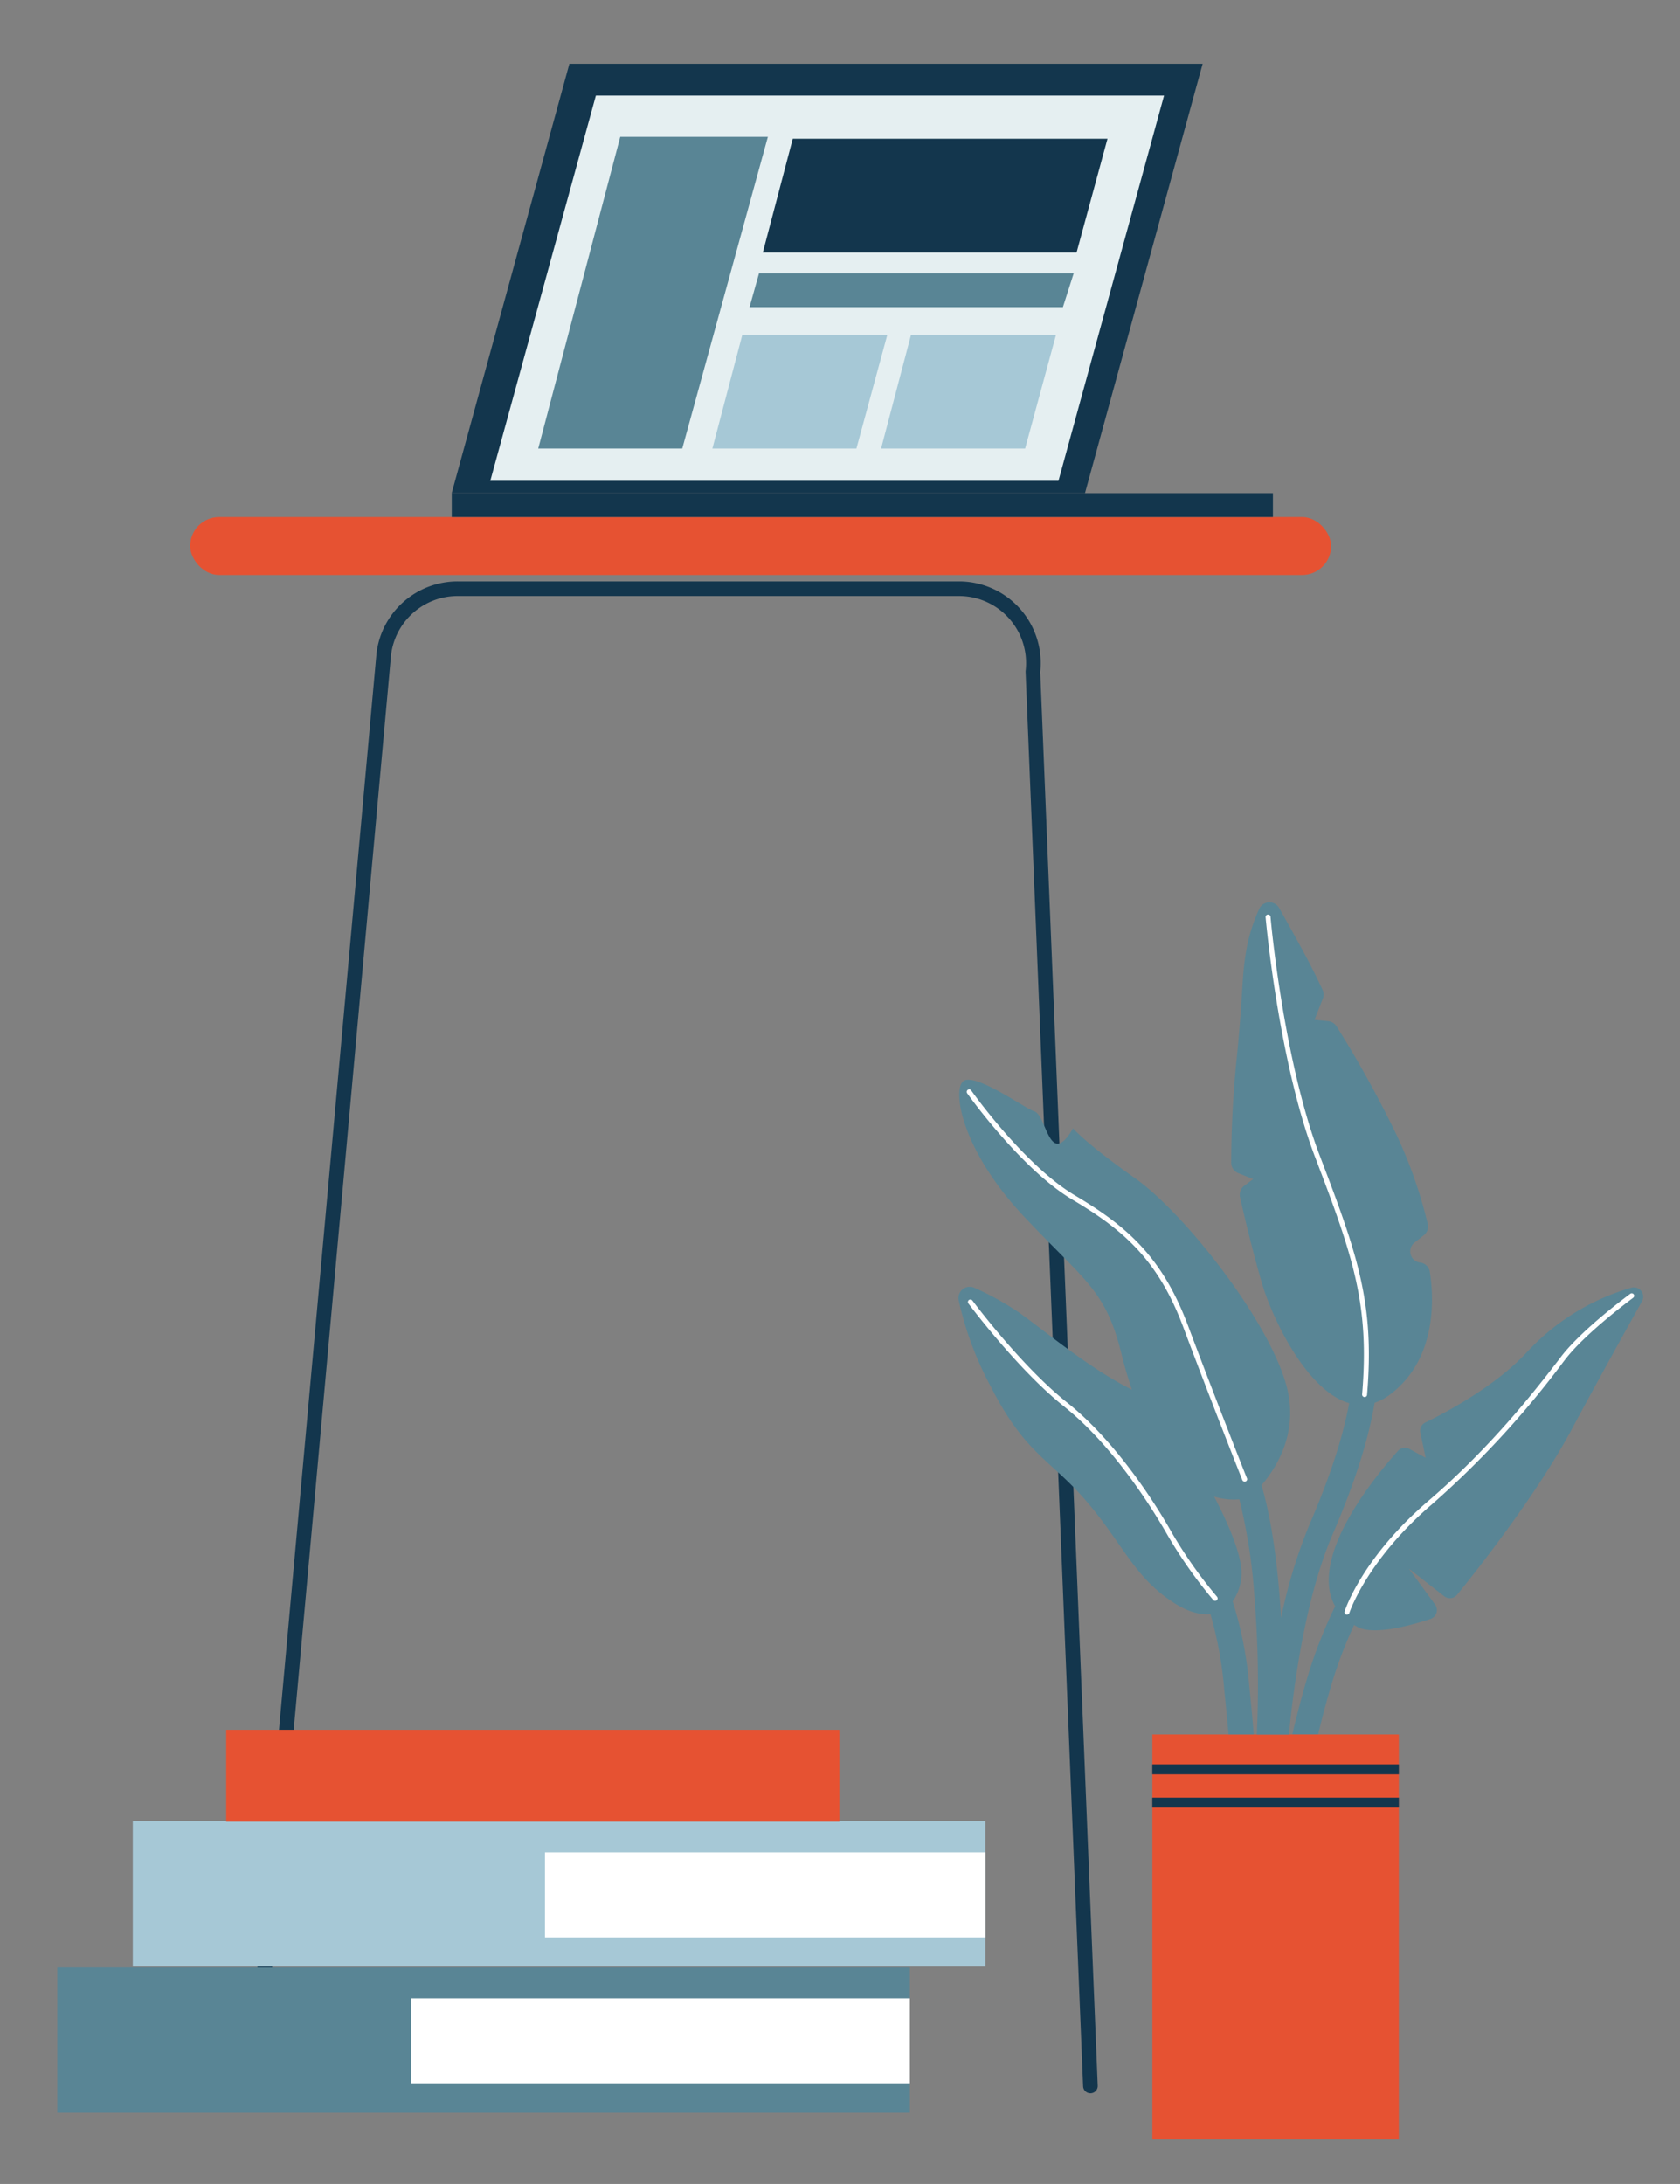
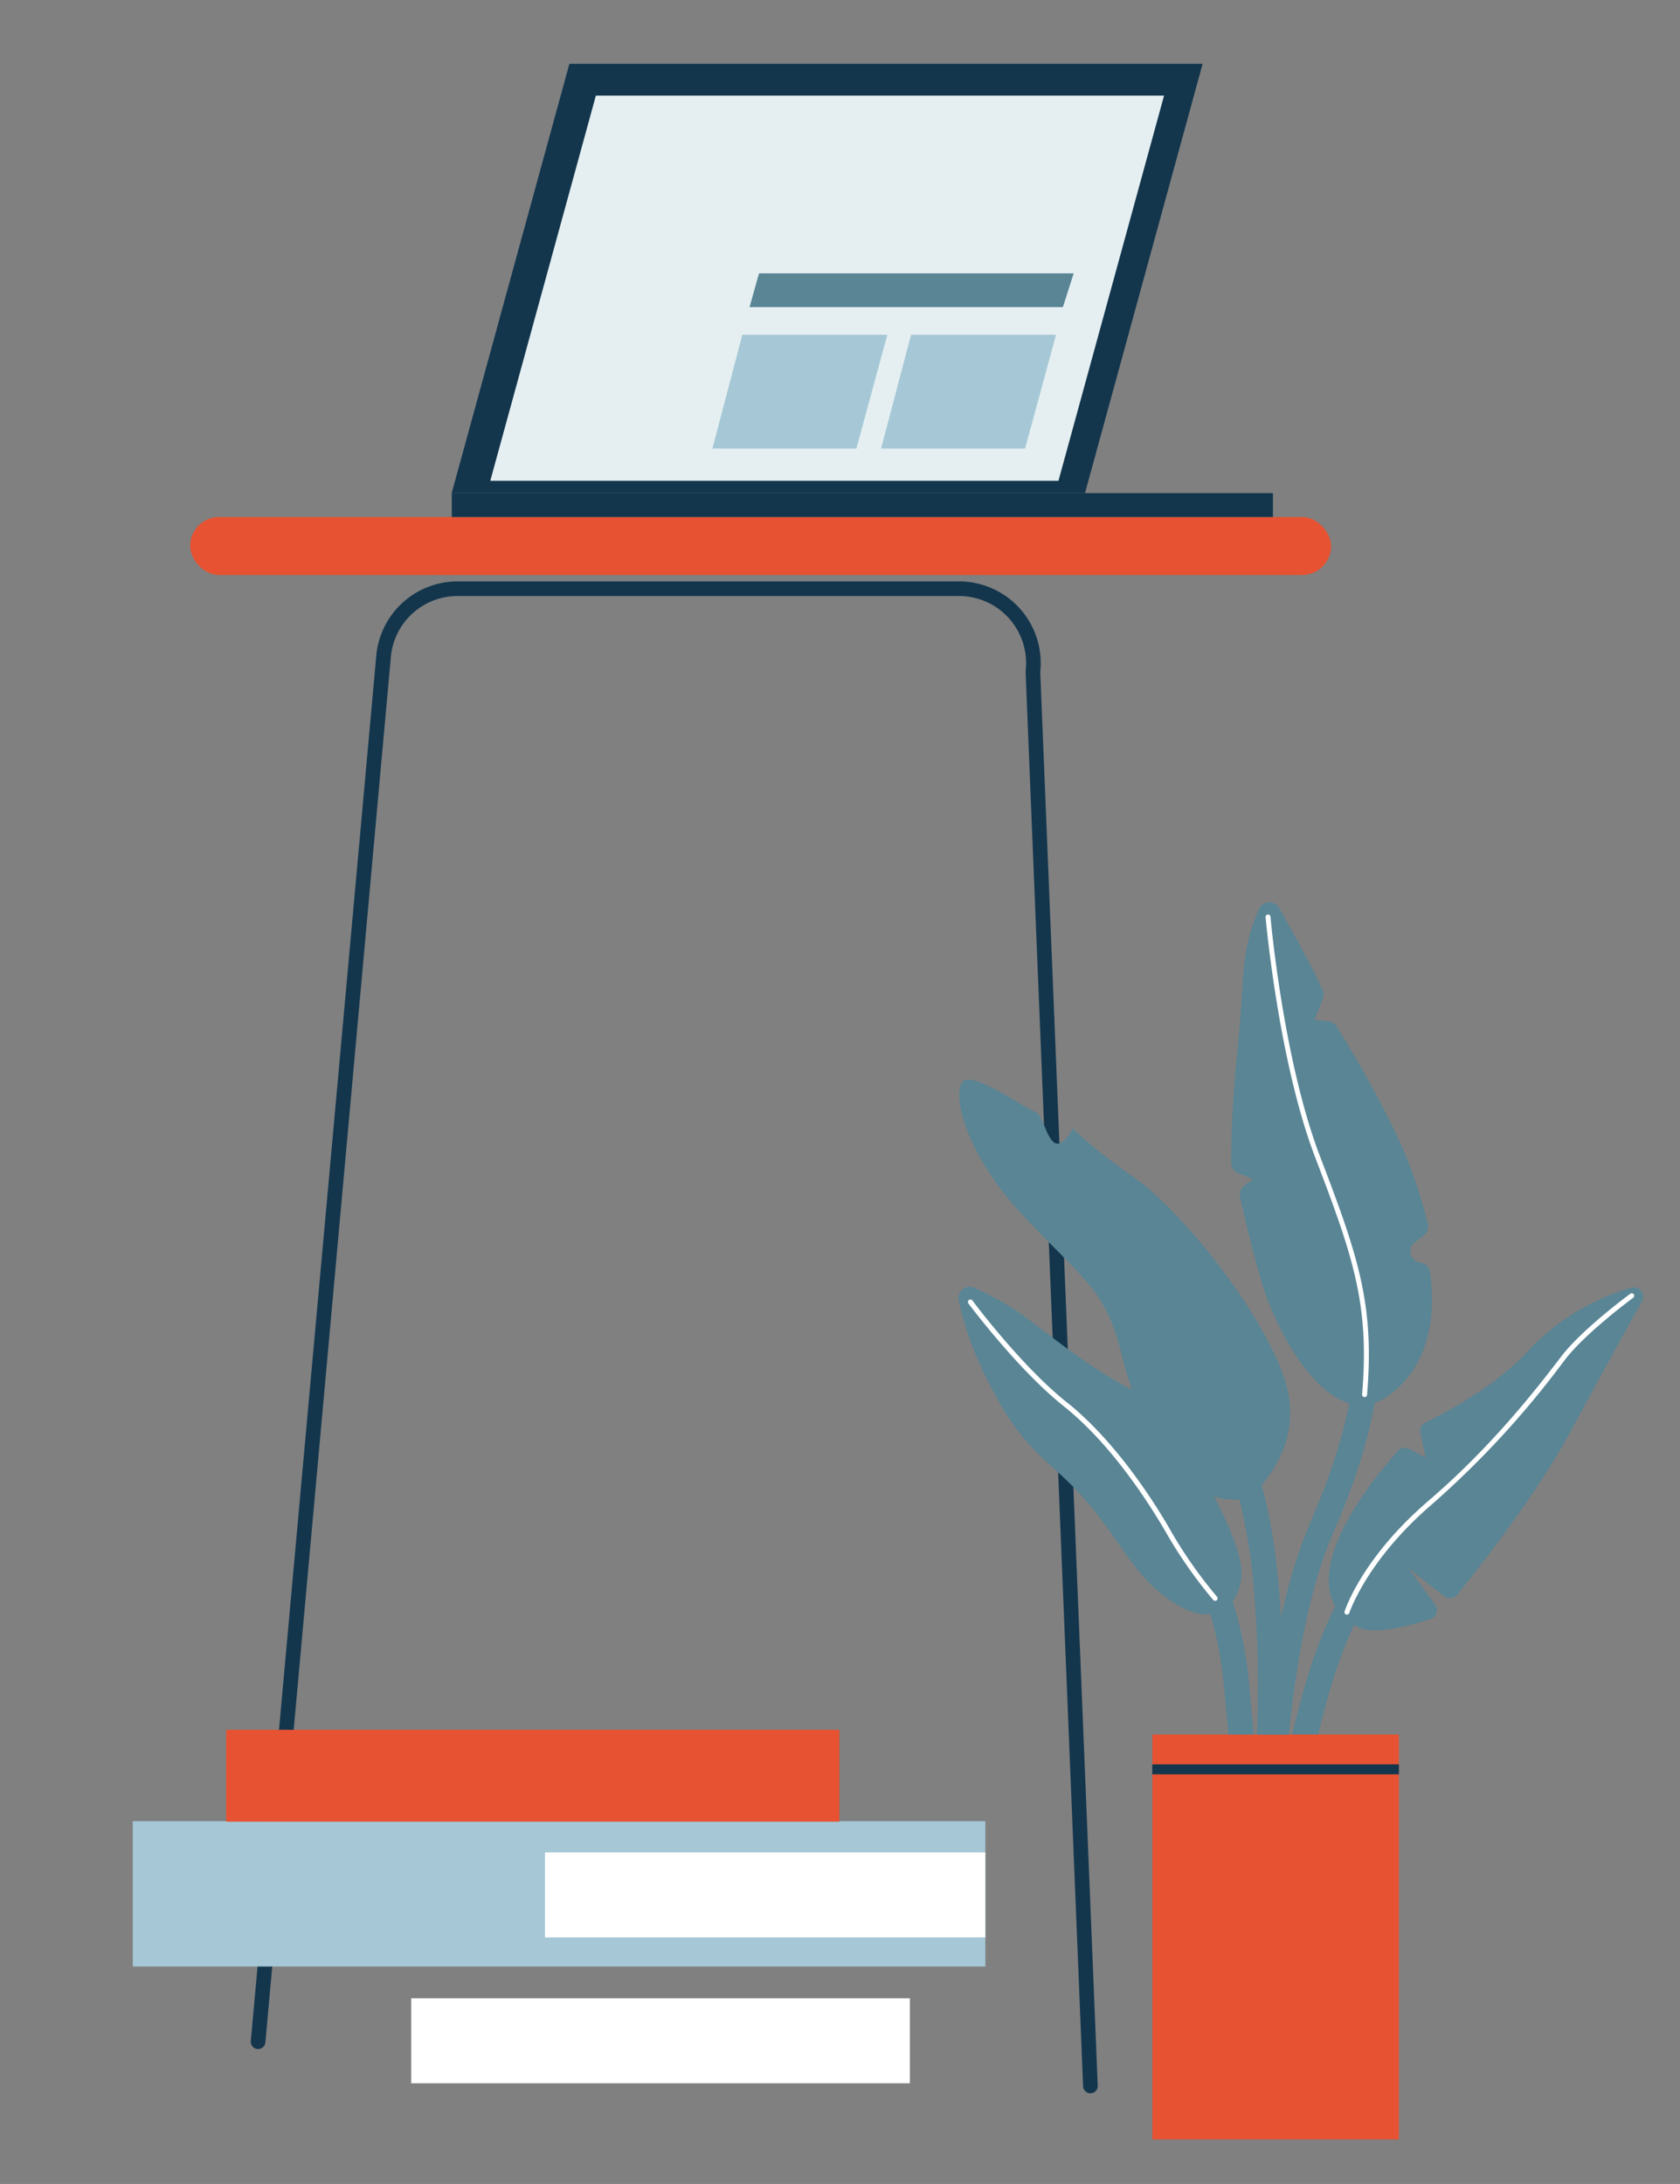
<svg xmlns="http://www.w3.org/2000/svg" viewBox="0 0 344.47 447.8">
  <rect x="0" y="0" width="344.47" height="447.8" fill="#808080" stroke="none" />
  <defs>
    <style>.cls-1{fill:none;stroke:#13364d;stroke-linecap:round;stroke-linejoin:round;stroke-width:3px;}.cls-2{fill:#e65232;}.cls-3{fill:#598595;}.cls-4{fill:#fff;}.cls-5{fill:#13364d;}.cls-6{fill:#a6c8d6;}.cls-7{fill:#e5eff1;}</style>
  </defs>
  <title>web12</title>
  <g id="Layer_1" data-name="Layer 1">
    <path class="cls-1" d="M52.92,418.64,78.68,134.22a15.24,15.24,0,0,1,15.15-13.51H196.64a15.25,15.25,0,0,1,15.15,17l11.79,290" />
    <rect class="cls-2" x="236.28" y="355.65" width="50.54" height="83.02" />
-     <path class="cls-3" d="M256.15,345.7a78.8,78.8,0,0,0-3.4-17.35,10.36,10.36,0,0,0,1.78-5c.4-3.7-2.39-10.4-5.58-16.49a13.47,13.47,0,0,0,5.17.56,114.56,114.56,0,0,1,3.08,19.84,224.61,224.61,0,0,1,.5,28.42h6.57c1.12-11.34,3.6-28.65,9-41.13,5-11.6,7.5-20.36,8.58-26.92a11.06,11.06,0,0,0,3.17-1.7c9.93-7.47,8.89-20.52,8.15-25.16a2.27,2.27,0,0,0-2-1.9,2.3,2.3,0,0,1-1.14-4.09l1.89-1.49a2.29,2.29,0,0,0,.83-2.3,94.51,94.51,0,0,0-6.42-18.33,230.08,230.08,0,0,0-12.27-22.2,2.28,2.28,0,0,0-1.72-1.07l-2.81-.28,1.7-4.35a2.25,2.25,0,0,0-.05-1.8c-.49-1.07-1.45-3.07-2.89-5.86-1.38-2.64-4.09-7.52-6-10.91a2.3,2.3,0,0,0-4.1.17A34.56,34.56,0,0,0,255.7,194c-1.19,6.24-.69,8.57-2.1,22.78a213,213,0,0,0-1.15,21.65,2.3,2.3,0,0,0,1.44,2.11l3.06,1.23-1.82,1.36a2.27,2.27,0,0,0-.87,2.33c.66,3,2.32,10.14,4.43,17.46s9.24,22.28,17.95,24.79c-1.09,5.91-3.44,14-8.11,24.8a105.7,105.7,0,0,0-5.85,19.21c-.1-1.59-.21-3.22-.35-4.87-.84-10.3-2.22-17.41-3.67-22.33,3-3.48,7.63-10.69,5.19-20.1-3.48-13.45-20.92-35.62-31.13-42.84S220,231.34,220,231.34s-2,4-3.74,3-2.49-6-4.23-6.48-12.71-8.47-14.7-6,.25,14.45,12.7,27.65,16.69,14.94,19.93,28.14c.61,2.49,1.33,4.94,2.13,7.29-8.62-4.28-17.89-12.07-23.05-15.75a58.37,58.37,0,0,0-9.23-5.13,2.31,2.31,0,0,0-3.25,2.5,68.33,68.33,0,0,0,6.5,17.57c7.22,14.2,12.2,14.94,19.68,23.66s9.71,15.44,17.68,20.67c3,2,5.62,2.71,7.77,2.51A78.6,78.6,0,0,1,251,346.23c.36,3.53.66,6.64.9,9.42h5.16C256.84,352.73,256.54,349.46,256.15,345.7Z" />
+     <path class="cls-3" d="M256.15,345.7a78.8,78.8,0,0,0-3.4-17.35,10.36,10.36,0,0,0,1.78-5c.4-3.7-2.39-10.4-5.58-16.49a13.47,13.47,0,0,0,5.17.56,114.56,114.56,0,0,1,3.08,19.84,224.61,224.61,0,0,1,.5,28.42h6.57c1.12-11.34,3.6-28.65,9-41.13,5-11.6,7.5-20.36,8.58-26.92a11.06,11.06,0,0,0,3.17-1.7c9.93-7.47,8.89-20.52,8.15-25.16a2.27,2.27,0,0,0-2-1.9,2.3,2.3,0,0,1-1.14-4.09l1.89-1.49a2.29,2.29,0,0,0,.83-2.3,94.51,94.51,0,0,0-6.42-18.33,230.08,230.08,0,0,0-12.27-22.2,2.28,2.28,0,0,0-1.72-1.07l-2.81-.28,1.7-4.35a2.25,2.25,0,0,0-.05-1.8c-.49-1.07-1.45-3.07-2.89-5.86-1.38-2.64-4.09-7.52-6-10.91a2.3,2.3,0,0,0-4.1.17A34.56,34.56,0,0,0,255.7,194c-1.19,6.24-.69,8.57-2.1,22.78a213,213,0,0,0-1.15,21.65,2.3,2.3,0,0,0,1.44,2.11l3.06,1.23-1.82,1.36a2.27,2.27,0,0,0-.87,2.33c.66,3,2.32,10.14,4.43,17.46s9.24,22.28,17.95,24.79c-1.09,5.91-3.44,14-8.11,24.8a105.7,105.7,0,0,0-5.85,19.21c-.1-1.59-.21-3.22-.35-4.87-.84-10.3-2.22-17.41-3.67-22.33,3-3.48,7.63-10.69,5.19-20.1-3.48-13.45-20.92-35.62-31.13-42.84S220,231.34,220,231.34s-2,4-3.74,3-2.49-6-4.23-6.48-12.71-8.47-14.7-6,.25,14.45,12.7,27.65,16.69,14.94,19.93,28.14c.61,2.49,1.33,4.94,2.13,7.29-8.62-4.28-17.89-12.07-23.05-15.75a58.37,58.37,0,0,0-9.23-5.13,2.31,2.31,0,0,0-3.25,2.5,68.33,68.33,0,0,0,6.5,17.57c7.22,14.2,12.2,14.94,19.68,23.66s9.71,15.44,17.68,20.67c3,2,5.62,2.71,7.77,2.51A78.6,78.6,0,0,1,251,346.23c.36,3.53.66,6.64.9,9.42h5.16Z" />
    <path class="cls-3" d="M334.43,264.05A46.78,46.78,0,0,0,313,277.34c-6.6,7.11-17.07,12.55-20.76,14.34a1.9,1.9,0,0,0-1,2.13l1.08,5.1L289,297.1a1.9,1.9,0,0,0-2.35.38c-2.71,3-10,11.62-12.88,19.78-2,5.67-1.51,9.47,0,12.08a96.57,96.57,0,0,0-5.52,14c-1.29,4.24-2.36,8.39-3.27,12.27h5.29c.83-3.46,1.79-7.1,2.91-10.77a89.64,89.64,0,0,1,4.47-11.66l.64.38c3.36,1.84,11-.29,15-1.6a1.92,1.92,0,0,0,.93-3l-5.35-7.33,7.23,5.65a1.9,1.9,0,0,0,2.67-.29c3.86-4.75,16.19-20.33,23.37-33.68,5.94-11.06,11.63-21.29,14.57-26.55A1.92,1.92,0,0,0,334.43,264.05Z" />
    <path class="cls-4" d="M279.76,286.46h0a.52.52,0,0,1-.47-.55c1.55-18.43-1.83-28.22-9.63-48.62-7.52-19.66-10.14-48.93-10.16-49.22a.5.5,0,0,1,.46-.55.51.51,0,0,1,.55.46c0,.29,2.63,29.42,10.1,49,7.86,20.54,11.26,30.41,9.69,49.06A.5.5,0,0,1,279.76,286.46Z" />
-     <path class="cls-4" d="M255.21,303.8a.51.51,0,0,1-.48-.32c-.07-.17-7-17.68-12.11-31.36s-12.2-19.91-22.71-26.13-21.46-21.62-21.56-21.77a.51.51,0,1,1,.83-.58c.1.15,10.87,15.33,21.25,21.48,10.7,6.33,17.92,12.72,23.14,26.64,5.13,13.68,12,31.17,12.11,31.35a.51.51,0,0,1-.29.66A.57.57,0,0,1,255.21,303.8Z" />
    <path class="cls-4" d="M249.15,328.24a.52.52,0,0,1-.38-.17,94.29,94.29,0,0,1-9.36-13.28c-2.28-4-10.53-17.89-21.29-26.45-9.45-7.53-19.45-20.94-19.55-21.07a.52.52,0,0,1,.1-.72.53.53,0,0,1,.72.11c.09.13,10,13.44,19.37,20.88,10.9,8.68,19.24,22.67,21.53,26.75a93,93,0,0,0,9.25,13.11.51.51,0,0,1-.06.72A.5.5,0,0,1,249.15,328.24Z" />
    <path class="cls-4" d="M276.18,331.05a.39.39,0,0,1-.15,0,.5.5,0,0,1-.33-.64c.14-.45,3.66-11.08,17.24-22.72,13.11-11.24,22.29-23.2,26.71-28.94l.46-.61c4.32-5.62,13.76-12.57,14.16-12.86a.5.5,0,1,1,.6.81c-.09.08-9.72,7.16-13.95,12.67l-.47.61a188.47,188.47,0,0,1-26.85,29.09c-13.34,11.44-16.9,22.15-16.93,22.26A.5.5,0,0,1,276.18,331.05Z" />
    <rect class="cls-5" x="236.26" y="361.77" width="50.57" height="2.04" />
-     <rect class="cls-5" x="236.26" y="368.6" width="50.57" height="2.04" />
    <rect class="cls-2" x="38.99" y="106.01" width="233.94" height="11.89" rx="5.94" />
    <rect class="cls-6" x="99.73" y="300.92" width="29.8" height="174.81" transform="translate(502.96 273.69) rotate(90)" />
-     <rect class="cls-3" x="84.25" y="330.91" width="29.8" height="174.81" transform="translate(517.47 319.16) rotate(90)" />
    <rect class="cls-4" x="126.72" y="367.32" width="17.43" height="102.25" transform="translate(553.88 283.01) rotate(90)" />
    <rect class="cls-4" x="148.18" y="343.39" width="17.43" height="90.3" transform="translate(545.43 231.64) rotate(90)" />
    <rect class="cls-2" x="99.82" y="301.24" width="18.84" height="125.72" transform="translate(473.34 254.86) rotate(90)" />
    <polygon class="cls-5" points="222.47 101.1 92.62 101.1 116.75 13.08 246.59 13.08 222.47 101.1" />
    <polygon class="cls-7" points="217.03 98.58 100.53 98.58 122.18 19.6 238.68 19.6 217.03 98.58" />
    <rect class="cls-5" x="92.63" y="101.11" width="168.37" height="4.9" />
-     <polygon class="cls-3" points="127.18 28.05 110.36 91.97 139.89 91.97 157.45 28.05 127.18 28.05" />
    <polygon class="cls-6" points="152.21 68.64 146.07 91.97 175.6 91.97 181.94 68.64 152.21 68.64" />
-     <polygon class="cls-5" points="162.55 28.45 156.41 51.78 220.74 51.78 227.08 28.45 162.55 28.45" />
    <polygon class="cls-6" points="186.8 68.64 180.66 91.97 210.19 91.97 216.53 68.64 186.8 68.64" />
    <polygon class="cls-3" points="153.69 62.97 217.94 62.97 220.15 56.05 155.63 56.05 153.69 62.97" />
  </g>
</svg>